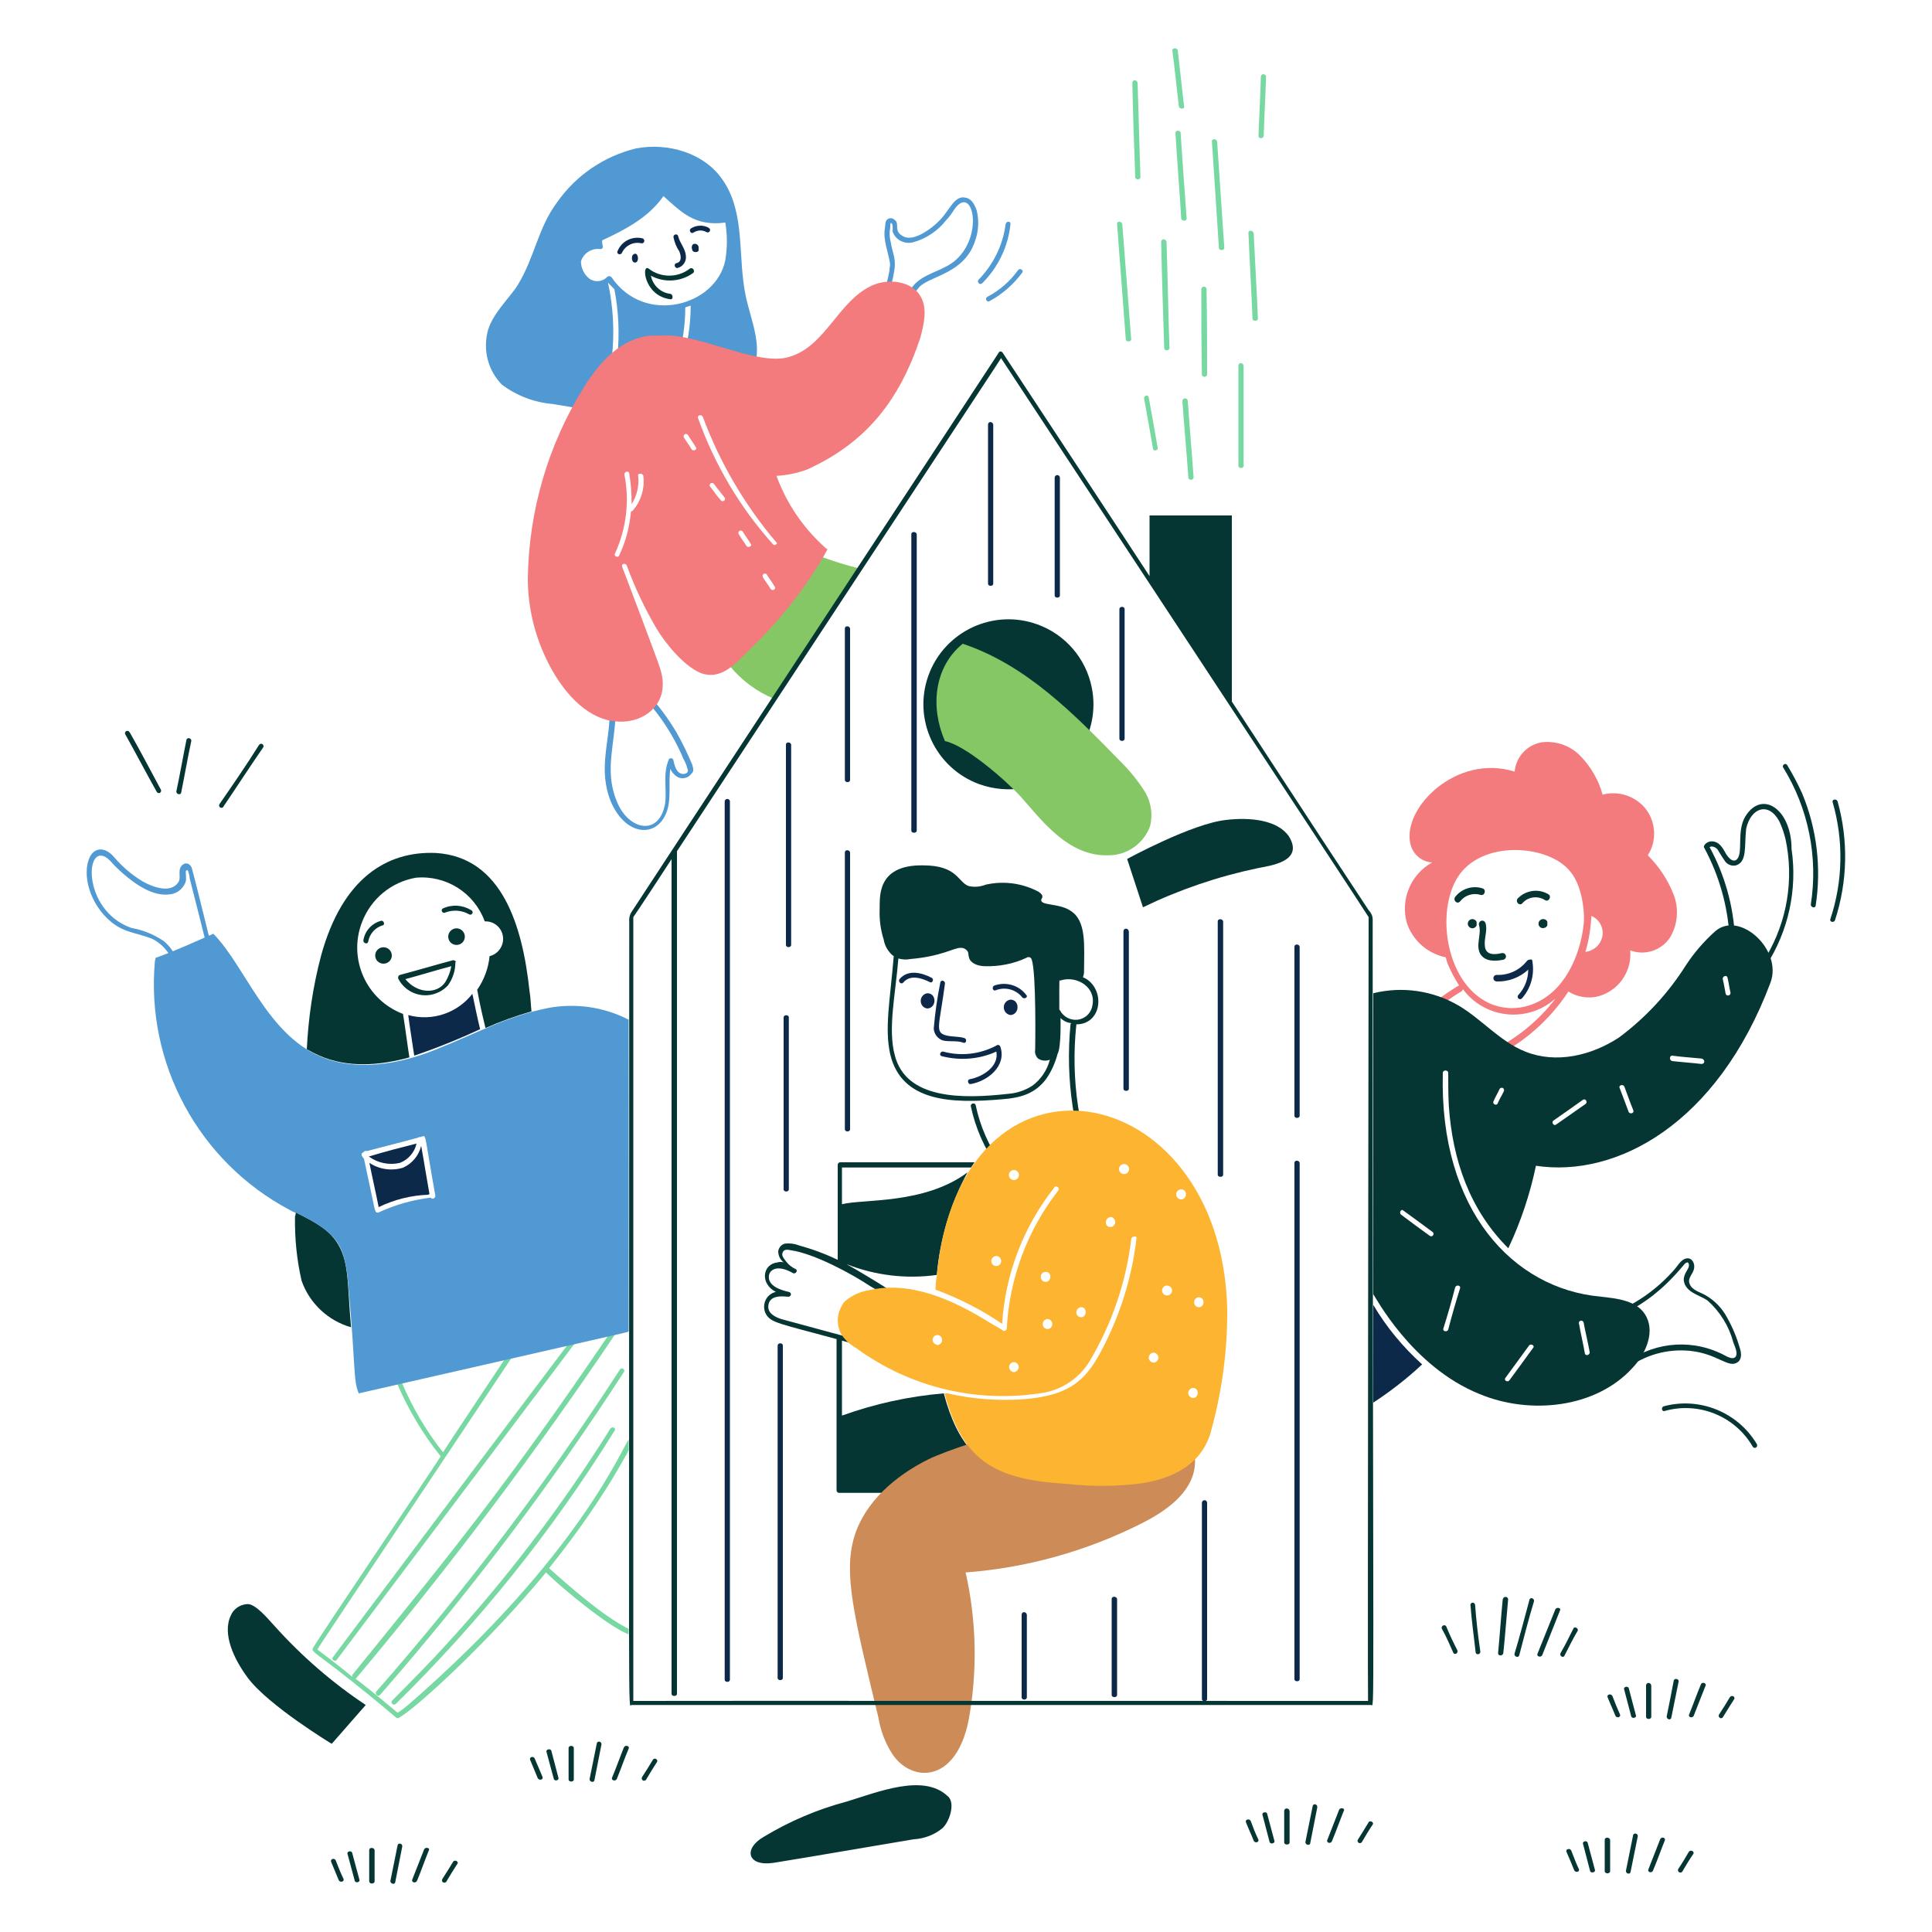
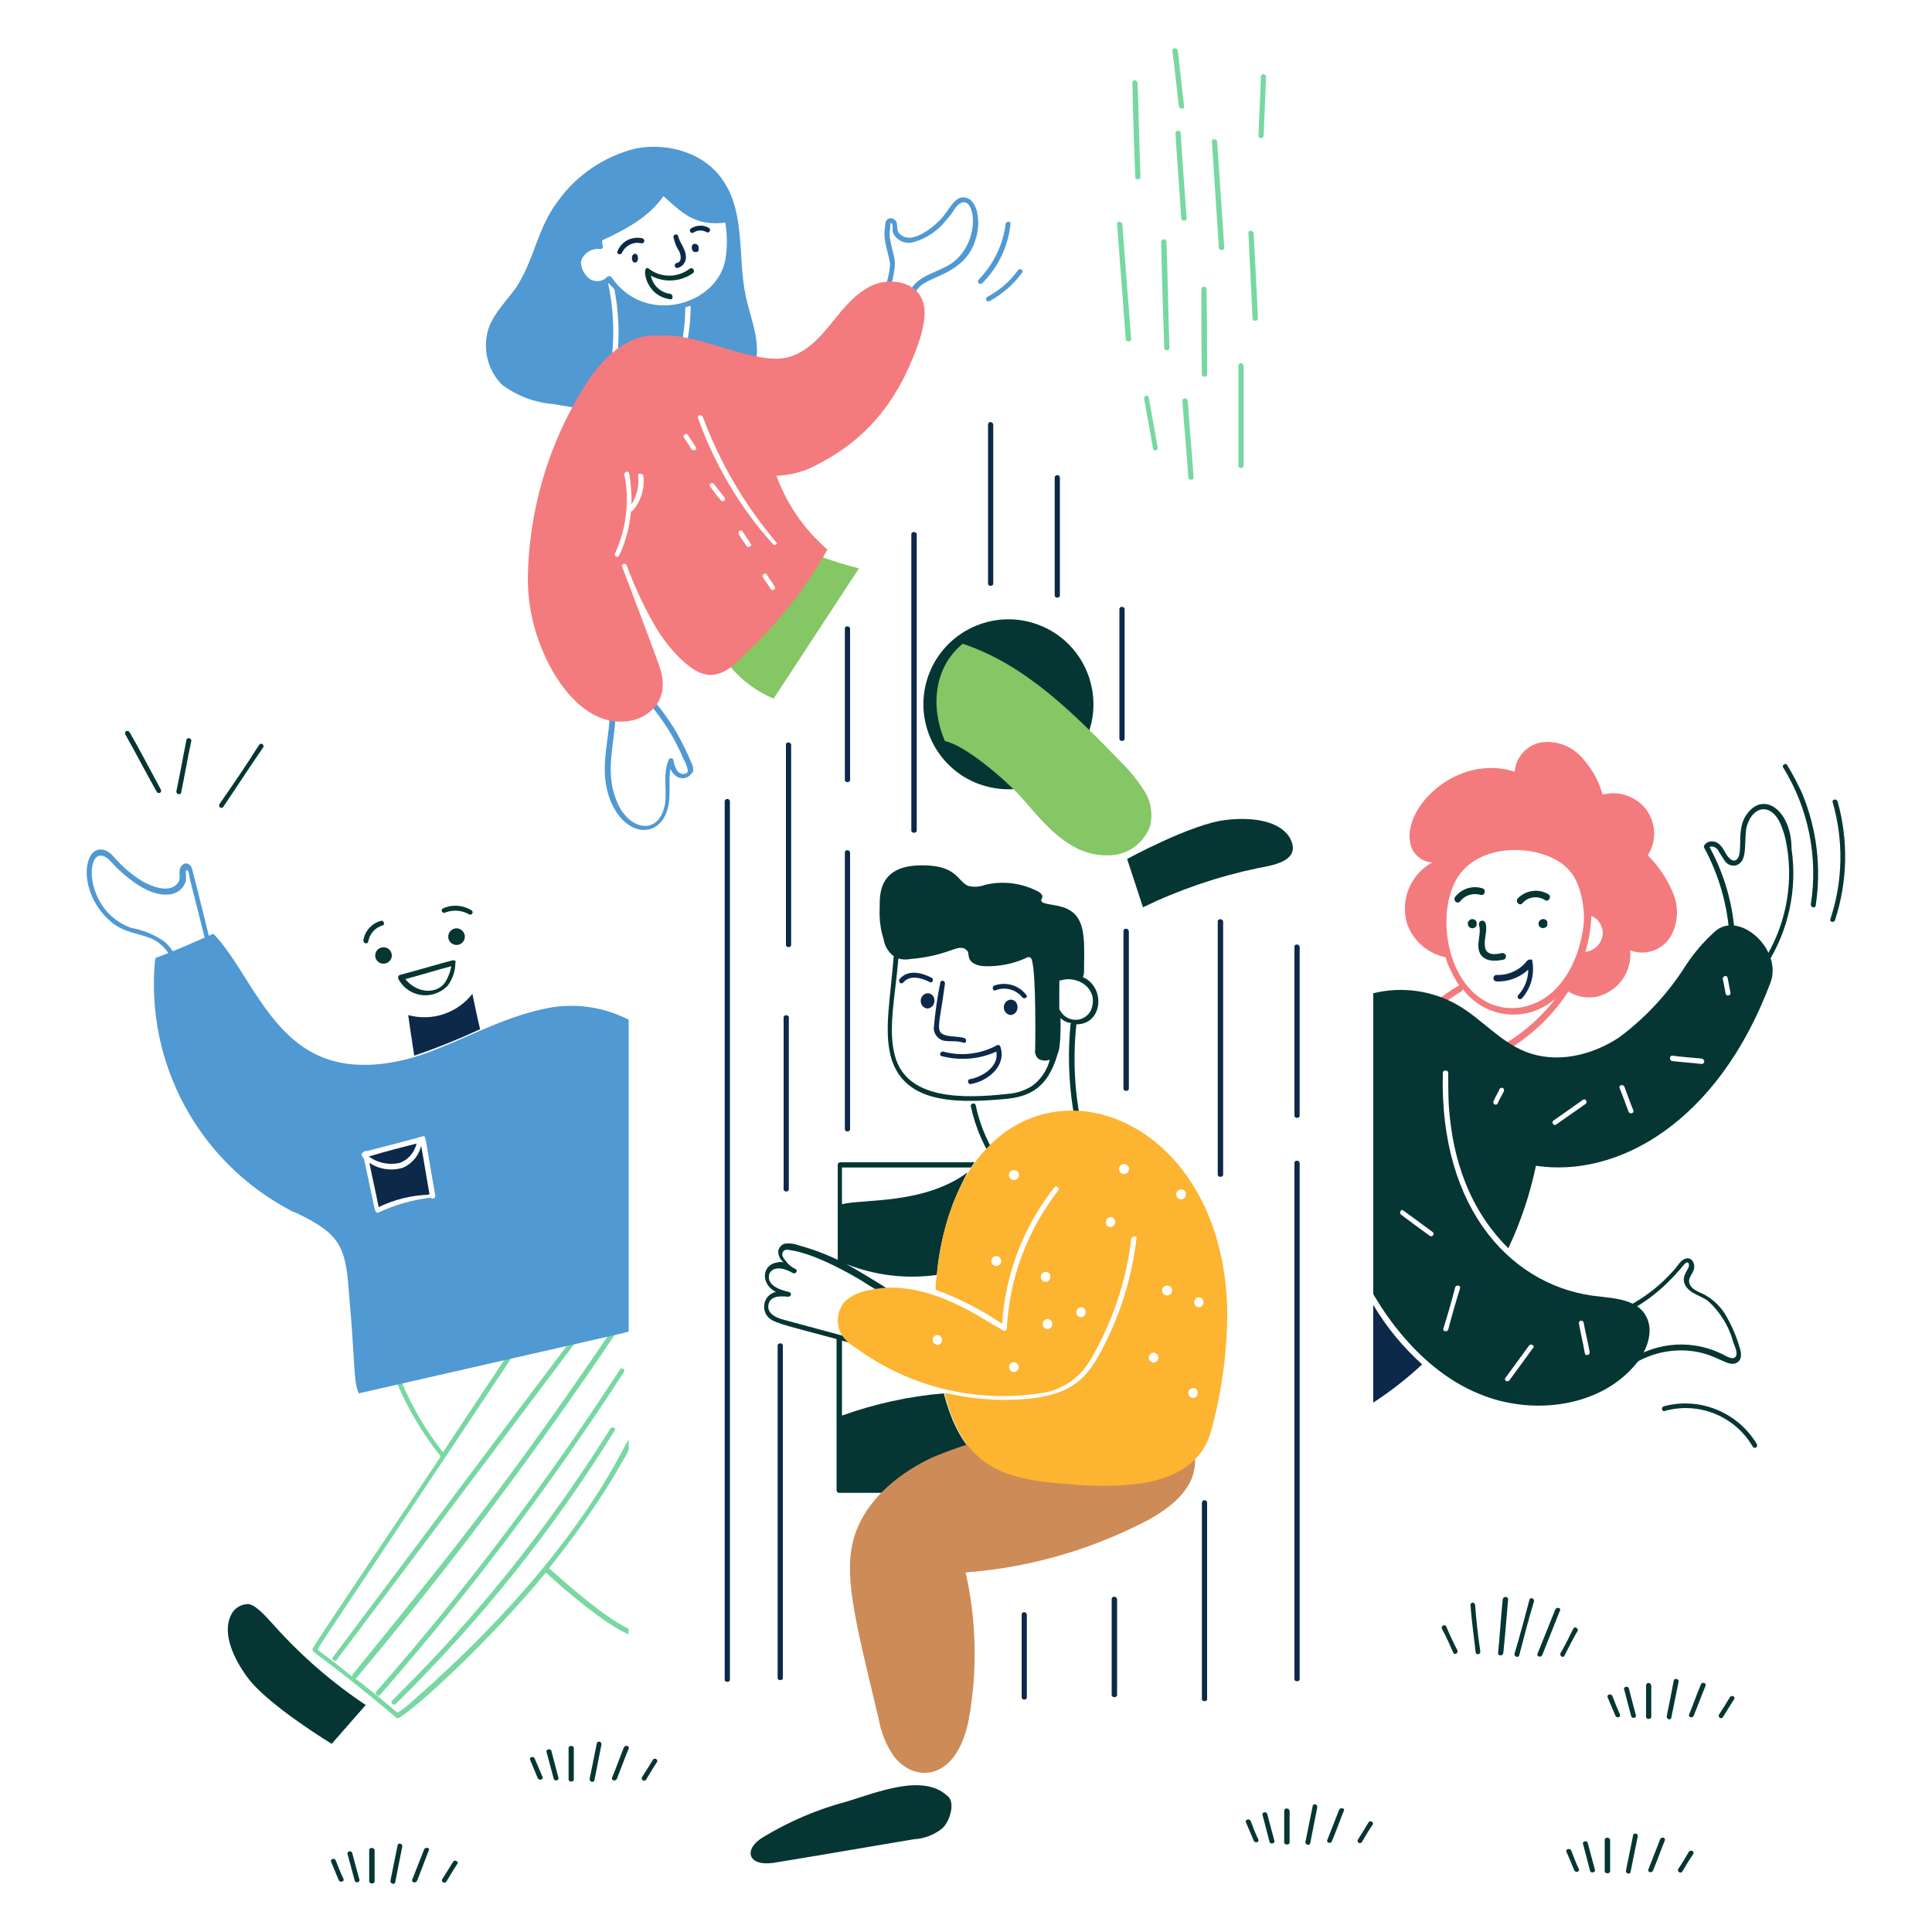
<svg xmlns="http://www.w3.org/2000/svg" version="1.2" viewBox="0 0 1000 1000" width="400" height="400">
  <title>stressfree kids-svg</title>
  <style> .s0 { fill: #5099d3 } .s1 { fill: #0c294a } .s2 { fill: #053633 } .s3 { fill: #f37b7d } .s4 { fill: #77d8a2 } .s5 { fill: #85c665 } .s6 { fill: #cd8b57 } .s7 { fill: #fcb431 } </style>
  <path id="Layer" fill-rule="evenodd" class="s0" d="m505.6 109.1c1.2 5.2 0.9 10.6-0.9 15.6-5.5 16.9-23 18-28.7 23.7-3 3.3-5.3 7.1-6.8 11.3-0.2 0.6-0.8 0.9-1.5 0.9l-11.9-1.8c-0.9 0-1.2-1.2-0.9-1.8 2.7-5.4 4.5-11.2 5.5-17.1 0-1.2 0.3-2.1 0.3-3.4-0.8-5.7-3.7-12-2.7-18.3 0.3-1.5 0-3.9 1.5-4.8 1.1-0.7 2.5-0.6 3.4 0.3 3 1.8-0.4 5.6 3.9 8.2 3.4 2.4 7.7 0.6 11-1.2 3.2-1.8 6.1-4.1 8.6-6.7 5.2-5.2 7.7-13.4 13.7-11.6 3 0.6 4.6 4 5.5 6.7zm-10.7 25.3c15-13.6 8-41-1.8-24.7q-1.5 2.3-3.4 4.3c-4.2 5.4-10.1 9.4-16.7 11.3-4.6 1.4-9.5-1-11-5.5 0-0.9 0.3-3.7-0.6-4.3-0.6-0.6-0.6 1.2-0.6 1.8 0 1-0.3 1.9-0.3 2.8-0.1 1.8 0.1 3.7 0.6 5.5 1 6.4 3.1 8.2 1.5 16.1-0.9 5.1-2.6 10.1-4.9 14.7 3.1 0.6 6.1 0.9 9.2 1.5 1.5-4 3.8-7.8 6.7-11 5.9-5.9 15.1-6.8 21.3-12.5q0 0 0 0zm28.1-18.3c-1.2 11.6-6.4 22.3-14.6 30.5-0.5 0.5-1.3 0.5-1.8 0-0.5-0.5-0.6-1.3-0.1-1.8 7.6-7.8 12.6-17.9 14-28.7 0.3-1.8 2.8-1.8 2.5 0zm6.1 25c-4.5 6.1-10.2 11.1-16.8 14.7q-0.1 0-0.2 0.1c-0.6 0.3-1.4 0-1.6-0.6-0.3-0.7 0-1.4 0.6-1.7 6.3-3.3 11.7-8 15.8-13.7 1-1.5 3.1 0 2.2 1.2zm-171.1 259.2c-1.6 2.4-4.7 3.2-7.3 1.9-1.7-1-3-2.5-3.7-4.3-1.2 7.3 0.6 15-1.8 22-5 14.2-21.3 13-29-4.9-6.8-16.8-0.6-30.7-0.6-46.7 0.3-5.2-5.8-13.4 0.6-17 7-4 14.3 2.7 18.9 7.6 5.7 6.1 10.7 12.9 15 20.1q4.6 8.1 8.2 16.8c0.6 1.8 0.9 3.6-0.3 4.5zm-2.1-2.1q-0.7-2.9-2.2-5.5c-5.3-12.6-13-24.1-22.5-33.8-2.1-2.4-4.7-4.1-7.7-5.2-2.1-0.6-6.4-0.9-7.3 1.8-1.1 3.2 2.4 8.8 2.4 13.1 0 15.5-5.9 29.9 0.4 45.5 5.7 15.6 22.4 19.4 25.3 1.5 0.9-7.3-1.3-15 1.8-22.3 0.1-0.4 0.4-0.7 0.9-0.8 0.6-0.2 1.3 0.2 1.5 0.8 0.6 2.8 1.6 7.3 5.2 7.3 1.5 0 2.8-0.9 2.2-2.4zm-263.9 104.3q0 0-0.1 0c-0.7 0.2-1.3-0.3-1.4-0.9-1.2-6.7-5.5-12.5-11.6-15.6-7.4-3.1-14-3-21-8.5-12-9.8-15.3-25.2-11.6-33.5 2.2-5.1 7.7-6.3 12.8-0.3 4.2 4.9 9.1 9.1 14.7 12.5 4.8 2.7 14.6 6.7 18.6 0.3 1.5-2.5-0.7-6.1 1.8-8.6 2.1-2.1 4.6-0.6 5.2 1.8 2.1 7.7 9.7 38.8 11.6 46.4 0 1.7 2 0.1-19 6.4zm16.5-6.7c-1.1-4.9-10-40-10.3-41.1q-0.1-1.6-0.6-3.1c-0.3-0.6-0.3-1.8-1.3-0.9-0.3 0.6 0 0.7 0 4.9-0.9 3.9-4.2 6.8-8.2 7.3-8.9 1.3-17.9-5.1-24.7-11q-3.4-3-6.4-6.4c-13-13-15.6 25.5 11 34.8 6.1 1.1 11.9 3.4 17 7 3.9 3.3 6.5 7.8 7.7 12.8 5.1-1.6 10.3-3.1 15.8-4.3zm281.8-305.6c-3.4 9.5-12.5 15.3-22 18.6-26.2 9.5-54.9 4.9-82.3 0.3-9.5-0.8-18.6-4.3-26.2-10-6.9-7-9.7-17-7.6-26.6 1.8-9.4 11.9-18.6 15.8-25 8.9-14.6 10.4-29.6 20.5-43 9.8-13.9 24.3-23.7 40.8-27.7 16.5-3.1 35.4 2.4 44.8 16.4 11.9 17.1 7.6 39.9 11.9 60.1 2.6 12.2 8.6 25 4.3 36.9zm-70.7-6.1c1.1-11.5 0.6-23.1-1.6-34.4l-3.3-3.4c2.7 12.4 3.4 25.2 2.1 37.8 0 1.5 2.4 1.5 2.7 0zm33.3 4c3-9.7 4.6-19.8 4.6-29.9l-2.8 0.9c0 9.6-1.5 19.2-4.3 28.4-0.6 1.5 1.9 2.1 2.5 0.6zm22.5-53.4c1.1-6.4 1.1-13 0-19.5-15.7 2.1-22.6-5.3-32-13.7-7.6 11-19.8 17.4-31.7 22.9q-0.1 1.5 0.3 3 0.1 0.3 0 0.7c-0.2 0.6-0.9 1-1.5 0.8-4.4-0.5-8.5 2.2-9.8 6.4 0 3.5 1.6 6.7 4.3 8.9 2.9 2.1 7 1.7 9.4-1q0.1 0 0.1 0c0.7-0.5 1.6-0.3 2.1 0.4 17.1 25 54.1 14.7 58.8-8.9z" />
  <path id="Layer" fill-rule="evenodd" class="s1" d="m333.4 125.1c-0.2 0.7-1 1-1.6 0.8-4-0.9-8.1 1.2-9.8 4.8-0.6 1.6-3 0.9-2.4-0.6 2-5.2 7.6-8.1 13.1-6.7 0.6 0.3 1 1 0.7 1.7zm33.6-7c0.6 0.3 0.7 1.1 0.3 1.7-0.4 0.5-1.1 0.7-1.7 0.3-2.1-1.2-4.7-1-6.7 0.3-1.2 0.9-2.7-1.2-1.2-2.2 2.7-1.7 6.3-1.9 9.1-0.3q0.1 0.1 0.2 0.2zm-38.3 17.8c-2 0-1.8-3.3-1.2-3.9 2.8-2.8 3.8 3.9 1.2 3.9zm31.1-9.7c1.1 0.1 1.9 1 1.8 2.1v1.2c0 1.4-3.3 1.3-3.3-0.3-0.5-0.9-0.3-3 1.2-3q0.1 0 0.3 0zm-11.2-3.4c-0.3-1.5 2.1-2.1 2.4-0.6 0.9 3.7 3.7 6.4 4 10.1 0.4 2.9-1.4 5.7-4.3 6.4-1.5 0.3-2.1-2.2-0.6-2.5 3-0.6 2.4-3.9 1.5-6.1-1.5-2.2-2.5-4.7-3-7.3z" />
  <path id="Layer" fill-rule="evenodd" class="s2" d="m358.9 141.2c-6.4 4.7-15 5.3-22 1.5 1 5 5 8.8 10.1 9.4 1.5 0.3 1.5 3.1 0 2.8-13.7-1.7-15.1-18.5-11.3-15.9 6.3 4.9 15.1 4.9 21.4 0 1.5-0.9 2.7 1.2 1.8 2.2zm-160.4 349.1c2.4 0 4.3 1.9 4.3 4.3 0 2.3-1.9 4.2-4.3 4.2-2.4 0-4.3-1.9-4.3-4.2 0-2.4 1.9-4.3 4.3-4.3zm37.8-9.8c2.4 0 4.3 2 4.3 4.3 0 2.4-1.9 4.3-4.3 4.3-2.4 0-4.3-1.9-4.3-4.3 0-2.3 1.9-4.3 4.3-4.3zm-38.4-1.5c-3.8 1.2-6.6 4.4-7.3 8.3-0.3 1.8-2.8 0.9-2.5-0.7 0.8-4.8 4.4-8.8 9.2-10 1.5-0.3 2.1 2.4 0.6 2.4zm46.2-7.8c0.6 0.4 0.7 1.2 0.3 1.7-0.4 0.6-1.1 0.7-1.7 0.3-3.7-2.1-8.2-2.4-12.2-0.9-1.5 0.9-2.7-1.5-1.2-2.1 4.7-2.2 10.2-1.8 14.6 0.9q0.1 0 0.2 0.1zm-8.4 27c0 4.3-1.4 8.5-3.9 11.9-1.3 1.4-2.9 2.6-4.6 3.4-7.8 3.9-17.2 0.7-21.1-7q0-0.1 0-0.2c-0.2-0.7 0.2-1.5 1-1.7 9.1-2.4 18.3-5.2 27.4-7.6 0.9 0 1.8 0.6 1.2 1.2zm-2.1 1.9c-8 2.1-15.9 4.6-23.8 6.7 6.3 7.7 16.5 7.8 20.7 1.5 1.5-2.5 2.6-5.3 3.1-8.2zm-61.9 402.5c0 0-32.7-19.8-43.4-34.1-7.3-9.8-13.4-22.9-8.8-32.4 1.4-3.3 4.6-5.5 8.2-5.8 4.3-0.7 11.3 8 14.4 11.3 14 15.6 29.8 29.3 47.2 40.9zm594.4-409c-2.4-4.8 0.9-10-0.6-14.9-0.2-0.9 0.3-1.8 1.2-2.1 0.9-0.3 1.9 0.3 2.2 1.2 1.2 3.9-0.9 7.9-0.3 12.2 0.6 4.5 5.1 4.2 8.8 3.3 0.9-0.1 1.7 0.3 2 1.2 0.3 0.9-0.2 1.9-1.1 2.2-4.2 0.9-9.7 1.2-12.2-3.1zm-1.8-14.6c-0.3 0.6-0.7 1-1.3 1.3-1.2 0.5-2.6-0.1-3.1-1.3-0.5-1.2 0.1-2.6 1.3-3.1 1.2-0.5 2.6 0.1 3.1 1.3zm36.6 0c-0.3 0.5-0.7 1-1.3 1.2-1.2 0.5-2.6 0-3.1-1.2-0.5-1.2 0.1-2.6 1.3-3.1 1.2-0.5 2.6 0 3.1 1.2zm0.6-16.1c1.8 1.2 0 4.2-1.8 3-3.7-2.4-8.7-1.8-11.6 1.5-1.5 1.9-4-0.6-2.5-2.4 4.2-4.3 10.8-5.2 15.9-2.1zm-45.7 3.6c-1.6 1.9-4-0.6-2.5-2.4 3.4-4.2 8.9-5.9 14-4.3 2.2 0.6 1.2 4-0.9 3.4-3.9-1.2-8.1 0.1-10.6 3.3z" />
  <path id="Layer" fill-rule="evenodd" class="s3" d="m864.5 485.1c-4.5 6.9-13.1 9.7-20.7 6.8 1 11.2-6.4 21.5-17.4 24-5 1-10.3 0-14.6-2.7-9.5 14.5-22.7 26.2-38.2 33.9-2.1 0.9-3.9-2.2-1.8-3.1 13.1-6.3 24.5-15.6 33.3-27.1q-1.1 0.9-2.3 1.8c-14.5 10.8-34.9 7.7-45.6-6.7-0.3 0.6-0.3 0.9-0.9 1.2-7.5 4.5-14.3 10-20.5 16.2-1.5 1.5-3.9-1-2.4-2.5 6.3-6.3 13.4-11.8 21-16.4 0.3-0.3 0.6-0.4 0.9-0.3-2.4-3.7-4.4-7.6-6.1-11.6-0.3-1-0.6-2.2-0.9-3.1-9.3-1.9-17-8.6-20.1-17.7-3.5-12.2 2-25.3 13.1-31.4-5.5-0.3-10.1-4.3-11.3-9.7-4.3-18.5 23.9-46.8 54-37.3 0.6-7.6 6.4-13.9 14-15.2 7.7-0.9 15.3 1.9 20.5 7.6 5.2 5.5 9 12.2 11 19.5 8.3-2.2 17.2 0.8 22.5 7.6 5.2 7 5.6 16.5 0.9 23.8 5.7 5.7 10.2 12.4 13.2 19.9 3 7.3 2.4 15.7-1.6 22.5zm-52.1-34.4c-10.7-13-42.9-16-56.4 1.2-13.4 17.4-8.5 56.7 14.9 67.4 7 3.1 14.9 3.3 22 0.6 16.7-6.1 25-25 26.8-41.5 0.7-6.4-0.8-20.5-7.3-27.7zm16.8 34.7c1.3-4.6-1.1-9.5-5.5-11.3-0.3 6.3-1.3 12.6-3.1 18.6 4.1-0.5 7.5-3.3 8.6-7.3z" />
  <path id="Layer" class="s1" d="m792 496.7c-0.6-0.1-1.2 0.2-1.6 0.6-3.8 4.9-9.7 7.6-15.8 7.3-1 0.1-1.7 0.9-1.6 1.8 0 0.9 0.7 1.5 1.6 1.6 6.1 0.2 12-2 16.4-6.1 0 4.9-1.8 9.5-5.1 13.1-0.5 0.5-0.5 1.3 0 1.8 0.5 0.5 1.3 0.5 1.8 0 4.6-5.1 6.6-12.1 5.5-18.9 0-1.2-0.6-1.5-1.2-1.2z" />
  <path id="Layer" class="s4" d="m592.2 206.4c1.6 8.5 3.1 17.4 4.6 25.9 0.3 1.5 2.7 0.9 2.4-0.6-1.5-8.5-3-17.4-4.6-25.9-0.3-1.9-2.7-1-2.4 0.6zm8.8-81.1c0.4 18.3 1 36.6 1.6 54.9 0 1.5 2.7 1.5 2.7 0-0.6-18.3-0.9-36.6-1.5-54.9-0.3-1.9-2.8-1.9-2.8 0zm11 82.3c0.9 13.1 2.2 26.5 3.1 39.6 0 1.5 2.7 1.5 2.7 0-0.9-13.1-2.1-26.5-3-39.6 0-0.8-0.6-1.4-1.4-1.4-0.8 0-1.4 0.6-1.4 1.4zm9.8-57.9c0 14.6 0 29.5 0.3 44.2 0 1.5 2.7 1.5 2.7 0 0-14.7 0-29.6-0.3-44.2 0-0.8-0.7-1.4-1.4-1.3-0.7 0-1.3 0.6-1.3 1.3zm5.5-76.3l3.6 54.9c0 1.5 2.8 1.5 2.8 0l-3.7-54.9c-0.3-1.8-3-1.8-2.7 0zm13.7 115.9v51.8c0 1.5 2.7 1.5 2.7 0v-51.8c-0.3-1.8-2.7-1.8-2.7 0zm-26.8-76.2c-1-14.7-2.2-29.6-3.1-44.3 0-1.5-2.7-1.5-2.7 0 0.9 14.7 2.1 29.6 3 44.3 0.3 1.5 2.8 1.5 2.8 0zm-28.1-70.2c0.3 16.2 0.9 32.6 1.5 48.8 0 1.5 2.7 1.5 2.7 0-0.6-16.2-0.9-32.6-1.5-48.8-0.3-1.8-2.7-1.8-2.7 0zm-7.9 73.2l4.5 59.5c0 1.5 2.8 1.5 2.8 0l-4.6-59.5c-0.3-1.8-3-1.8-2.7 0zm34.7-61c-1.2-9.7-2.1-19.2-3.3-29-0.3-1.5-2.8-1.5-2.8 0 1.3 9.8 2.2 19.3 3.4 29 0.3 1.5 3 1.5 2.7 0zm39.7-15.2c-0.2 10-0.9 20.4-1.2 30.5 0 1.5 2.4 1.5 2.7 0 0.3-10.1 0.9-20.5 1.2-30.5 0.1-0.8-0.5-1.4-1.3-1.5-0.7 0-1.4 0.5-1.4 1.3q0 0.1 0 0.2zm-6.4 80.8c0.6 14.6 1.5 29.6 2.1 44.2 0 1.5 2.8 1.5 2.8 0-0.6-14.6-1.5-29.6-2.2-44.2-0.3-1.5-3-1.9-2.7 0z" />
  <path id="Layer" class="s2" d="m490.3 929.5c-12.5-11.6-36-1.9-52.1 3-15.1 4-29.6 10.2-43 18.3-10.5 6.1-8.5 15.4 5.2 13.4 24.1-3.9 48.5-8.2 72.6-12.2 5.4-0.3 10.7-2.3 14.9-5.8 4-3.9 6.7-13.7 2.4-16.7zm-423.3-550.5c-0.2-0.6-1-0.9-1.6-0.6-0.6 0.3-0.9 1-0.6 1.6q0 0.1 0.1 0.2c5.5 9.8 10.7 19.8 16.2 29.6 0.3 0.6 1 0.9 1.6 0.6 0.6-0.3 0.9-1 0.6-1.6q0-0.1-0.1-0.2c-5.5-10.1-10.5-19.9-16.1-29.6zm29.5 4c-1.8 8.8-3.3 17.6-5.2 26.5-0.3 1.5 2.2 2.4 2.5 0.6 1.8-8.8 3.3-17.7 5.2-26.5 0.3-1.6-2.2-2.2-2.5-0.6zm37.5 2.7c-6.4 10.2-13.4 20.4-20.4 30.5-0.4 0.6-0.2 1.3 0.3 1.7 0.6 0.4 1.3 0.3 1.7-0.3q0.1-0.1 0.1-0.2c6.8-10 13.5-20.4 20.5-30.5 0.4-0.5 0.2-1.3-0.3-1.7-0.6-0.4-1.4-0.3-1.7 0.3q-0.1 0.1-0.2 0.2zm770.4 35.4c-6.1 7.7-1.9 19.5-5.2 23.5-2.4 2.7-5.5-1.8-6.4-3.7-1.2-2.1-2.7-4.5-5.2-5.2-3.9-1.1-6.4 2.2-5.5 3.1 7.7 14.3 12.2 30.1 13.1 46.3 0 1.5 2.8 1.5 2.8 0-0.8-16.3-5.3-32.3-13.1-46.6 1.2-1 3.7 0.3 4.3 1.5q1.8 3.1 3.9 6.1c1.4 1.6 3.5 2.3 5.5 1.8 5.8-1.9 4.2-9.7 5.2-18.9 2.4-11 11.6-14.1 17.1-4 2 4.2 3.3 8.6 4 13.1 3.5 21.1-1.1 42.6-12.8 60.4-0.4 0.6-0.3 1.3 0.2 1.7 0.6 0.4 1.4 0.3 1.8-0.3q0-0.1 0.1-0.2c11.5-17.8 16.2-39.3 13.1-60.3 0-19.7-14.1-30.1-22.9-18.3zm20.7-25c-0.9-1.6-3 0-2.1 1.2 13 21.1 18.1 46.2 14.3 70.7-0.3 1.5 2.2 2.5 2.5 0.7 3-19.6 0.6-39.7-7-58q-3.4-7.5-7.7-14.6zm26 18.6c-0.7-1.5-3.1-0.9-2.5 0.6 5.7 19.8 5.3 40.8-1.2 60.4-0.6 1.5 1.8 2.1 2.4 0.6 6.5-20 7-41.4 1.3-61.6zm-76.3 284.5c14.5 1.5 19.9 9.4 24.7 5.8 2.1-1.5 1.8-4.6 1.2-6.7-1.6-5.6-3.8-11.1-6.7-16.2-2.6-5-6.6-9.1-11.6-11.9-2.7-1.5-6.7-2.4-7.9-5.8-1.2-3 2.1-5.1 2.4-8.2 0.3-2.1-0.9-4.9-3.3-4.9-3.1 0-4.9 3.4-6.4 5.2-9.5 11.1-21.7 19.5-35.4 24.4-1.5 0.6-0.9 3.1 0.6 2.4 11.4-4.1 21.8-10.7 30.5-19.2q4.7-4.6 8.9-9.7c1.5-1.6 2.4-1.1 2.4 0.6 0 2-2.7 3.9-2.7 7.6 0.7 6.5 8.5 7.7 12.5 10.7 6.3 5.7 10.9 13.1 13.1 21.3 0.6 1.9 2.7 5.8 1.2 7.7-1.8 2.1-6.1-1.3-7.9-1.9-16.7-7.8-36.4-5.3-50.7 6.4-0.5 0.5-0.5 1.4 0 1.9 0.5 0.5 1.4 0.5 1.9 0 9.4-7.3 21.3-10.7 33.2-9.5zm34.5 48.2c-9.9-16.5-29.6-24.5-48.2-19.5-1.5 0.6-0.9 3 0.6 2.4 17.5-4.9 36.2 2.6 45.4 18.3 1 1.8 3.1 0.3 2.2-1.2zm-160.7 94.5c-0.7-1.5-3.1-0.3-2.2 1.3 2.2 3.9 4 8.2 5.8 12.2 0.6 1.5 2.8 0.3 2.1-1.3q-3.1-5.9-5.7-12.2zm12.5-11.3c0.6 8.3 1.8 16.5 2.7 24.7 0.3 1.6 2.7 1 2.4-0.6q-1.8-12-2.7-24.1c-0.1-0.6-0.7-1.1-1.3-1.1-0.6 0.1-1.1 0.6-1.1 1.1zm16.7-2.7c-0.9 9.2-1.5 18.3-2.4 27.8 0 1.5 2.4 1.5 2.7 0 1-9.2 1.6-18.3 2.5-27.8 0-1.8-2.5-1.8-2.8 0zm13.8 0.3c-2.5 9.2-4.9 18.6-7.7 27.8-0.3 1.5 2.2 2.4 2.5 0.6 2.4-9.2 4.8-18.6 7.6-27.8 0.3-1.5-2.1-2.4-2.4-0.6zm13.4 4.9l-9.2 22.9c-0.6 1.5 1.9 2.1 2.5 0.6l9.1-22.9c0.9-1.5-1.8-2.1-2.4-0.6zm9.4 9.8c-2.1 4.2-4.2 8.5-6.7 12.8-0.6 1.5 1.5 2.7 2.1 1.2 2.2-4.3 4.3-8.6 6.8-12.8 0.6-1.2-1.6-2.5-2.2-1.2zm20.2 35c-0.7-1.5-3.1-0.9-2.5 0.6 1.2 3.1 2.8 6.4 4 9.5 0.6 1.5 3 0.9 2.4-0.6q-2.1-4.7-3.9-9.5zm8.5-3.9c-0.3-1.6-3.1-1-2.4 0.6l3.6 13.7c0.3 1.5 3.1 0.9 2.4-0.6zm8.9-1.5v16.1c0 1.5 2.7 1.5 2.7 0v-16.1c-0.2-1.9-2.7-1.9-2.7 0zm14.3-2.5c-1.1 6.1-2.4 12.2-3.6 18.3-0.3 1.5 2.1 2.5 2.4 0.6l3.7-18.3c0.6-1.5-2.1-2.4-2.5-0.6zm14.1 1.8c-2.2 5.2-4 10.4-6.1 15.6-0.7 1.5 1.8 2.1 2.4 0.6 2.1-5.2 4-10.4 6.1-15.5 0.6-1.3-1.8-2.2-2.4-0.7zm14.9 6.8c-1.8 3-3.7 6.1-5.5 8.8-0.4 0.6-0.2 1.3 0.3 1.7 0.6 0.4 1.3 0.3 1.7-0.3q0.1-0.1 0.1-0.2c1.9-3 3.7-6.1 5.5-8.8 1.3-1.6-1.2-2.8-2.1-1.2zm-247.9 64c-0.6-1.5-3.1-0.9-2.5 0.6 1.2 3.1 2.8 6.4 4 9.5 0.6 1.5 3 0.9 2.4-0.6-1.5-3.1-2.7-6.2-3.9-9.5zm8.5-3.7c-0.3-1.5-3-0.9-2.4 0.6l3.6 13.8c0.3 1.5 3.1 0.9 2.5-0.6-1.3-4.9-2.5-9.2-3.7-13.8zm8.8-1.5v16.2c0 1.5 2.8 1.5 2.8 0v-16.2c-0.3-1.8-2.8-1.8-2.8 0zm14.7-2.4l-3.7 18.3c-0.3 1.5 2.2 2.4 2.5 0.6l3.6-18.3c0.3-1.8-2.1-2.5-2.4-0.6zm13.7 1.8c-2.1 5.2-4 10.4-6.1 15.6-0.6 1.5 1.8 2.1 2.4 0.6 2.2-5.2 4-10.4 6.1-15.6 1-1.5-1.8-2.1-2.4-0.6zm15.3 6.4c-1.9 3.1-3.7 6.1-5.5 8.9-0.4 0.5-0.3 1.3 0.3 1.7 0.5 0.4 1.3 0.2 1.7-0.3q0-0.1 0.1-0.2c1.8-3.1 3.6-6.1 5.5-8.9 0.9-1.2-1.5-2.4-2.1-1.2zm-431.6-32.9c-0.6-1.6-3-0.9-2.4 0.6 1.2 3 2.7 6.4 3.9 9.4 0.7 1.5 3.1 0.9 2.5-0.6-1.2-3-2.8-6.4-4-9.4zm8.6-4c-0.3-1.5-3.1-0.9-2.5 0.6l3.7 13.7c0.3 1.6 3 1 2.4-0.6zm8.9-1.5v16.2c0 1.5 2.7 1.5 2.7 0v-16.2c0-1.5-2.7-1.5-2.7 0zm14.6-2.4l-3.7 18.3c-0.3 1.5 2.2 2.4 2.5 0.6l3.6-18.3c0.3-1.6-2.1-2.2-2.4-0.6zm14 2.1c-2.1 5.2-3.9 10.4-6.1 15.6-0.6 1.5 1.9 2.1 2.5 0.6 2.1-5.2 3.9-10.4 6.1-15.6 0.6-1.5-1.8-2.1-2.5-0.6zm15 6.4c-1.9 3.1-3.7 6.1-5.5 8.8-0.4 0.6-0.3 1.4 0.3 1.8 0.5 0.4 1.3 0.2 1.7-0.3q0.1-0.1 0.1-0.2c1.8-3.1 3.7-6.1 5.5-8.9 0.9-1.2-1.2-2.7-2.1-1.2zm-164.1 52.1c-0.6-1.5-3-0.9-2.4 0.7 1.2 3 2.7 6.4 3.9 9.4 0.6 1.5 3.1 0.9 2.5-0.6-1.6-3.3-2.8-6.4-4-9.5zm8.5-3.9c-0.3-1.5-3-0.9-2.4 0.6l3.7 13.7c0.3 1.5 3 0.9 2.4-0.6zm8.8-1.5v16.1c0 1.6 2.8 1.6 2.8 0v-16.1c-0.3-1.5-2.8-1.5-2.8 0zm14.7-2.5l-3.7 18.3c-0.3 1.5 2.2 2.5 2.5 0.7l3.6-18.3c0.3-1.6-2.1-2.2-2.4-0.7zm13.7 2.2c-2.1 5.2-4 10.3-6.1 15.5-0.6 1.6 1.8 2.2 2.5 0.6 2.1-5.1 3.9-10.3 6-15.5 1-1.5-1.8-2.1-2.4-0.6zm15 6.4c-1.9 3-3.7 6.1-5.5 8.8-0.4 0.6-0.3 1.4 0.3 1.8 0.5 0.3 1.3 0.2 1.7-0.3q0.1-0.1 0.1-0.2c1.8-3.1 3.7-6.1 5.5-8.9 1.2-1.2-1.2-2.7-2.1-1.2zm578.8-5.8c-0.6-1.5-3.1-0.9-2.5 0.6 1.3 3.1 2.8 6.4 4 9.5 0.6 1.5 3.1 0.9 2.4-0.6-1.5-3.1-2.7-6.5-3.9-9.5zm8.5-4c-0.3-1.5-3-0.9-2.4 0.6l3.6 13.8c0.3 1.5 3.1 0.9 2.5-0.6zm8.8-1.6v16.2c0 1.5 2.8 1.5 2.8 0v-16.2c-0.3-1.5-2.8-1.5-2.8 0zm14.7-2.4l-3.7 18.3c-0.3 1.5 2.1 2.4 2.4 0.6l3.7-18.3c0.3-1.5-2.1-2.1-2.4-0.6zm14 2.1c-2.1 5.2-4 10.4-6.1 15.6-0.6 1.5 1.8 2.1 2.4 0.6 2.2-5.2 4-10.4 6.1-15.6 0.6-1.5-1.8-2.1-2.4-0.6zm14.9 6.4c-1.8 3.1-3.6 6.1-5.5 8.9-0.4 0.5-0.2 1.3 0.3 1.7 0.6 0.4 1.4 0.3 1.8-0.3q0-0.1 0.1-0.2c1.8-3.1 3.6-6.1 5.5-8.8 0.9-1.3-1.2-2.5-2.2-1.3z" />
  <path id="Layer" class="s5" d="m377.8 344.8c6.1 7.4 13.8 13.1 22.6 16.8l44.2-67.4q-9.6-2.4-18.9-5.8c-10.4 17.2-23 33-37.5 47q-4.9 5.1-10.4 9.4z" />
  <path id="Layer" fill-rule="evenodd" class="s3" d="m476.3 175c-10.7 32-27.7 54-58.5 68-5.1 1.9-10.5 3-15.9 3.3 5.3 14.5 14.1 27.3 25.6 37.5 0.3 0.3 0.6 0.4 0.9 0.3-0.9 1.6-1.8 3.4-2.7 4.9-10.3 17.3-23 33.1-37.5 47-7.7 7.7-15.1 16.5-25.9 12.2-8.4-3.7-17.7-14.9-22.3-22.6-6.2-10.4-11.4-21.5-15.6-32.9-0.6-1.5-3-0.9-2.4 0.6 1.9 5 19 49.9 19.8 53.1 5.6 18-8.6 27.7-21.3 27.1-15.6-0.3-27.5-14-34.5-26.2-8.3-14.6-12.8-31.1-12.8-47.9 0.5-35.2 10.6-69.6 29.3-99.4 7.9-12.6 18.9-24.8 34.1-26.3h5.8c18.9-1.5 49.7 16.2 66.2 11 18.8-5.6 25.1-28.7 42.7-36.9 8.5-3.9 20.8-2.4 25.3 5.8 3.4 6.1 1.8 13.7-0.3 21.4zm-143.3 71.3c-0.3-1.5-3.1-1.5-2.7 0 0.6 5.1-0.6 10.3-3.4 14.7q0.1-8-1.2-15.9c-0.3-1.8-2.8-0.9-2.5 0.6 2.7 13.7 1 27.9-4.8 40.6-1 1.5 1.5 2.7 2.1 1.2 3.4-7.2 5.4-14.9 6.1-22.9 0.3 0.1 0.7 0 0.9-0.3 4.3-4.9 6.3-11.5 5.5-18zm27.1-14.9c-1.2-2.1-2.7-4-3.9-6.1q-0.1-0.1-0.1-0.1c-0.4-0.6-1.1-0.8-1.7-0.4-0.6 0.4-0.7 1.1-0.4 1.7 1.3 2.1 2.8 4 4 6.1 0.9 1.2 3.3 0 2.1-1.2zm40 50.3c0.9 1.2 2.7-0.6 1.8-0.9-16.4-19.3-29.3-41.3-38.1-65-0.6-1.5-3.1-0.9-2.5 0.6 8.6 24.1 21.7 46.3 38.8 65.3zm-13.7 0.9c0.9 1.2 3.3 0 2.1-1.2-1.2-2.1-2.7-4-4-6.1q0-0.1-0.1-0.2c-0.4-0.5-1.1-0.7-1.7-0.3-0.5 0.4-0.7 1.2-0.3 1.7 1.2 2.2 2.7 4 4 6.1zm12.5 22.3c0.9 1.2 3 0 2.1-1.2-1.2-2.2-2.7-4-4-6.1q0-0.1-0.1-0.2c-0.3-0.6-1.1-0.7-1.7-0.3-0.5 0.4-0.7 1.1-0.3 1.7 1.2 2.1 2.8 3.9 4 6.1zm-31.4-53.1c1.8 2.2 3.3 4.6 5.5 7 0.9 1.5 3 0 2.1-1.2-1.8-2.4-3.7-4.6-5.5-7-0.9-1.5-3 0-2.1 1.2z" />
  <path id="Layer" class="s1" d="m211.3 525.4c0.9 7 2.1 14 3.1 21q17.4-5.9 34.1-13.7c-1.5-6.1-2.7-12.2-4-18.3-7.8 10-20.9 14.4-33.2 11z" />
-   <path id="Layer" class="s2" d="m211.9 547.3c-1.2-7.6-2.1-15.2-3.3-22.5-19-7.2-28.5-28.4-21.3-47.3 4.6-12.2 15.2-21 28-23.2 15.6-1.4 30.2 7.8 35.6 22.6h0.3c5-0.1 9.1 3.9 9.2 8.8q0 0.2 0 0.3c0 4.2-2.9 7.9-7 8.9-0.6 6.2-2.8 12.2-6.4 17.4 1.2 6.7 2.7 13.4 4.3 19.8q11.6-5.1 23.8-8.6c-0.4-3.3-0.4-7-1-10.3-3.6-34.1-14.3-69.6-48.5-71.7-25.3-1.1-48.4 13-59.4 53.1-4.2 15.8-6.6 32.1-7.4 48.5q3.2 1.8 6.5 3.3c14.6 6.4 31.1 5.2 46.6 0.9zm-38.1 94.9c-4.9-7-13.1-10.7-20.7-14.7q0 1.1-0.4 2.2c-0.2 11.2 0.9 22.3 3.4 33.2 4.1 11.7 13.7 20.7 25.6 24.1-2.1-23.3-0.7-34.6-7.9-44.8z" />
  <path id="Layer" class="s4" d="m325.4 843.1c-13.1-6.5-30.1-21.5-41.2-31.4 11.8-14.7 22.7-30 32.6-46 0.2-0.3 8.6-14.7 8.6-15v-5.5c-3 3-25.1 59.8-113.5 136.7q-2.8 2.5-6.1 4.6c-27.6-23.1-21.3-16.3-21.3-18 47.8-57 92.6-116.5 134.1-178.2-1.2 0.4-2.4 0.4-3.6 0.7-54 79.4-81.6 113-132.4 175.6-1.5 1.6 4.8 4.5-18.3-12.8 2.5-4.3 6.9-10.5 102.5-154-0.3 0-0.7 0.1-0.9 0.3-0.9 0.3-1.8 0.3-2.8 0.6-1.5 2.4-28 41.9-33.8 51-8.8-11.1-15.9-23.3-21.4-36.3-0.9 0.3-1.8 0.3-2.4 0.6 5.8 13.6 13.4 26.3 22.6 37.8-1 2-64.2 95.3-66.2 99.4-1.2 2.3 4.4 3.1 43 35.7 0.4 0.4 1 0.5 1.5 0.3 9.3-5.2 47.2-40.1 76.2-75.3 7.8 7.7 32.3 28.1 42.7 32z" />
  <path id="Layer" class="s4" d="m172.3 857.8c-1 1.2 1.2 2.7 2.1 1.2 16.2-21.6 115.3-153.4 124.1-165q-1.8 0.5-3.6 0.6c-23.8 31.3-123 163.7-122.6 163.2zm22.5 17.7c-0.5 0.5-0.4 1.3 0.1 1.8 0.5 0.5 1.3 0.5 1.8 0 46-52.6 88.2-108.4 126.2-167.1 0.4-0.6 0.3-1.3-0.3-1.7-0.5-0.4-1.3-0.3-1.7 0.3q-0.1 0.1-0.1 0.2c-37.9 58.4-80 114.1-126 166.5zm121.1-136c-24.9 39.8-53.4 77.3-85.1 111.9-8.8 9.7-18.3 19.2-27.7 28.7-0.6 0.4-0.6 1.3-0.1 1.8 0.5 0.5 1.3 0.5 1.8 0.1q0.1-0.1 0.1-0.1c43.2-42.4 81.2-89.8 113.1-141.2 1.3-1.5-1.2-2.7-2.1-1.2z" />
  <path id="Layer" class="s1" d="m222.3 618.1c-1.5-8.3-2.8-16.8-4.3-25-1.2 5-4.7 9.2-9.4 11.3-5.9 1.8-12.3 0.9-17.4-2.5 1.5 7.6 3.3 15.3 4.8 22.9 8-3.9 16.8-6.1 25.7-6.4q0.2-0.3 0.6-0.3z" />
  <path id="Layer" class="s1" d="m207 601.9c4.4-1.7 7.6-5.5 8.6-10-8.3 2.1-16.5 4.2-24.7 6.7 4.6 3.4 10.5 4.6 16.1 3.3z" />
  <path id="Layer" fill-rule="evenodd" class="s0" d="m185.7 721.2c-2.9-6.4-1.7-14.9-5.2-53.4-1.6-23.4-5.4-29.5-27.1-40q-1.8-0.5-3.4-1.5c-47.2-25-74.7-75.9-69.8-129q0.3-0.7 0.3-1.5c10.4-3.7 20.1-8.2 29.9-12.5 16.3 16.4 27.6 51.6 55.2 63.4 18.4 8.1 41.4 4.2 60.3-3.6 21.8-8.7 36.8-17.2 58-21.4 14.1-2.6 28.7-0.5 41.5 6.1v161.3c-4 1.2 28.2-6.1-139.7 32.1zm37.2-101.3c0.3 0.4 0.8 0.5 1.3 0.5 0.7-0.2 1.3-0.9 1.1-1.7-5.5-30.6-4.6-31.2-6.7-30.5-0.3 0-0.6 0.3-0.9 0.3-0.6 0-0.9 0-1.2 0.3-8.9 2.5-17.7 4.6-26.6 7-0.6-0.3-1.4 0-1.8 0.6-0.3 0.1-0.6 0.3-0.8 0.6-0.3 0.7-0.1 1.5 0.5 1.9 0 0.3 0.3 0.6 0.6 0.9 6 27.8 5.4 26.1 5.8 26.5 0 0.9 0.9 1.8 1.9 1.2 8.4-3.9 17.5-6.5 26.8-7.6z" />
  <path id="Layer" class="s1" d="m736.1 706.2c-9.9-8.9-18.5-19.3-25.3-30.8v50.6c9-5.9 17.5-12.5 25.3-19.8z" />
  <path id="Layer" fill-rule="evenodd" class="s2" d="m916.4 508.6c-27.5 73.2-79.7 101.1-121.4 94.8-3.1 14.8-7.9 29.1-14.3 42.7-20-19.9-28.9-45.7-30.8-73.8-0.3-5.8-0.3-11.2-0.3-17 0-1.6-2.8-1.6-2.8 0-1.9 71.3 36.6 111.7 81.4 115.8 8.6 1 19.9 1.9 24.1 10.7 4.3 8.9-1.2 19.8-7.3 26.2-18.9 20.8-53 24.5-79.3 13.5-35.1-14.2-54-50.7-54.9-51.6v-155.8c15-3.7 30.9-1.4 44.2 6.4 11.9 7 21.4 18.6 34.5 23.8 15.9 6.4 34.2 2.1 48.5-7.3 13.7-10.2 25.4-22.8 34.5-37.2 4.3-6.6 9.4-12.5 15.2-17.7 12.5-11.1 35.1 9.4 28.7 26.5zm-96.7 176c-0.6-1.9-3-0.9-2.4 0.6 0.9 5.2 2.1 10 3 15.2 0.3 1.8 2.8 0.9 2.5-0.6-0.9-5.2-2.2-10.1-3.1-15.2zm-40.5 28.6c-1 1.3 1.2 2.5 2.1 1.2 4-5.4 8.2-11.2 12.2-16.7 1.2-1.2-1.2-2.5-2.1-1.2-4 5.4-8.2 11.3-12.2 16.7zm-32.1-25.6c-0.6 1.5 1.9 2.1 2.5 0.6 1.8-7 3.9-14.3 6.1-21.3 0.6-1.6-1.9-2.1-2.5-0.6-1.8 7-3.9 14.3-6.1 21.3zm-7-47.9c0.6 0.4 1.4 0.2 1.7-0.4 0.4-0.6 0.2-1.4-0.4-1.7-4.9-3.7-10.1-7.4-15-11-1.2-1.2-2.4 1.2-1.2 2.1q7.4 5.6 14.9 11zm38.3-74.9c0.3-0.6 0-1.4-0.6-1.7-0.7-0.2-1.4 0-1.7 0.7-0.9 2.1-2.1 3.9-3 6.1-0.9 1.5 1.5 2.7 2.1 1.2 0.9-2.2 2.1-4 3.1-6.1q0-0.1 0.1-0.2zm42.3 6.6c1.2-0.9 0-3-1.3-2.2-5.2 3.7-10 7.1-15.2 10.7-1.5 0.9 0 3.1 1.2 2.2 5.2-3.7 10.1-7 15.3-10.7zm22.2 4c0.6 1.5 3.1 0.9 2.5-0.7-1.6-3.9-3.1-8.2-4.6-12.2-0.6-1.5-3.1-0.9-2.5 0.6 1.6 4 3.1 8.3 4.6 12.2zm37.8-24.7c1.9 0 1.9-2.4 0-2.8-5.2-0.5-10-0.8-15.2-1.5-1.5 0-1.5 2.5 0 2.8 5.2 0.6 10 0.9 15.2 1.5zm12.5-36.3c0.4 1.5 2.8 0.9 2.5-0.6-0.6-2.4-0.9-5.2-1.5-7.6-0.3-1.9-2.8-0.9-2.5 0.6 0.6 2.4 1 5.1 1.5 7.6z" />
  <path id="Layer" class="s2" d="m537 323.2c-22.8-8.3-48.1 3.5-56.4 26.3-8.3 22.8 3.5 48.1 26.3 56.4 7.6 2.7 15.8 3.4 23.7 1.8 23.8-4.8 39.3-28 34.5-51.8-3-15.1-13.7-27.5-28.1-32.7z" />
  <path id="Layer" class="s5" d="m592.2 409.2c-3.4-5.3-7.4-10.2-11.9-14.7-24.4-25-49.1-50.3-82-61.3-15 12.2-16.8 33-9.2 50.4 10.6 2.1 31.3 20.1 39.1 28.6 10.3 11.4 24.3 31.2 45.4 30.5 9.7 0.1 18.4-6 21.7-15.2 1.5-6.3 0.4-12.9-3.1-18.3z" />
  <path id="Layer" class="s2" d="m591.6 469.6c18.8-9.1 38.7-15.9 59.2-20.2 6.1-1.3 24.4-3.2 16.4-16.4-5.8-8.6-20.1-10.1-32.6-8.6-17.7 1.9-51.2 20.2-51.2 20.2zm-86.6 102.4c-0.4-1.5-2.8-0.9-2.5 0.6 2.4 11.3 7 21.8 13.7 31.1 1 1.3 3.4 0 2.2-1.2-6.5-9.1-11.1-19.5-13.4-30.5z" />
  <path id="Layer" fill-rule="evenodd" class="s2" d="m569.8 613.9c0.1 0.8-0.4 1.6-1.2 1.7-0.8 0.1-1.5-0.4-1.7-1.2-11.2-26.6-15.6-55.5-12.8-84.2 0-0.3 0.3-0.3 0.3-0.6-2.1-0.3-4-1.2-5.5-2.7 0-0.5 0.5 15.1-1.5 18.6-1.2 4.5-3.1 8.9-5.8 12.8-5.8 7.9-13.5 10-23.2 10.7-25.5 2.2-51.6 1.6-57.6-23.2-3.1-13.6 0-28.7 1.8-51-0.3 0-0.3-0.3-0.6-0.3-2.4-2.1-4.1-5-4.6-8.2-1.6-5-2.3-10.3-2.1-15.5 0.3-5.2-2.4-23.2 22.3-22.9 18 0 18 8.5 23.7 10.7 3 0.7 6.1 0.4 8.9-0.7 9.3-2.1 19-0.8 27.4 3.7 3.4 2.3 1.3 3.4 1.3 4.3 0 2.9 9.5 1.6 15.2 5.5 8.4 5.3 7 18 7 31.4q0 1.6-0.6 3l1.8 0.9c9.9 6.4 7.8 23.5-5.2 23.5v0.3c-3 28.3 1.3 56.9 12.5 83q0.1 0.2 0.2 0.4zm-35.5-51.9c4.5-3.3 7.7-8.1 9.1-13.5-2 0.8-4.3 0.6-6.1-0.6-1.2-1.2-1.8-2.9-1.5-4.5 0 0.5 0.7-39.9-1.8-46.7-0.1-0.5-0.5-1-1-1.2-0.6-0.2-1.3-0.1-1.8 0.3-6.7 3.1-14 4.5-21.3 4.3-3.4 0-7.4-1.3-8.3-4.3-0.3-0.9-0.3-2.1-0.6-3.1-0.8-1.4-2.3-2.2-3.9-2.1-3.5 0-9.6 4.4-26 5.8-2 0.4-4.1 0.3-6.1-0.3-1.5 18.7-5.6 36.7-1.8 50.3 5.9 22.7 34.9 22.4 58.3 19.8 4.5-0.3 8.9-1.7 12.8-4.2zm14.3-39.1c1.8 3.4 5.4 5.3 9.1 4.9 3.9-0.4 7.1-3.4 7.7-7.3 2.1-9.5-8-15.6-16.2-13.1-1.1 1.1-0.9-4.7-0.9 15.2q0 0 0 0c0.2 0 0.3 0.2 0.3 0.3zm-31.3 249.8h-83.1c-0.6 0-1.1-0.6-1.2-1.2v-78.4c-29.9-8.1-33.5-8.4-36.3-12.5-1.7-2.7-1.6-6.3 0.3-8.9 1.1-1.5 2.7-2.6 4.6-3-8.3-4.2-7.1-14.4 0.9-15.3 1-0.3 2.1-0.3 3.1 0-1.8-1.4-2.8-3.5-2.8-5.8 0.3-1.8 1.6-3.4 3.4-3.9 2.5-0.3 5 0 7.3 0.9 6.9 1.9 13.7 4.4 20.1 7.5v-49.3c0.1-0.6 0.6-1.2 1.2-1.2h69.6l-1.8 2.7h-66.8v19c10.9-2.8 42.7 0.2 65-16.5-8.9 16.4-14.3 34.5-15.9 53.1-15.8 2.2-31.9 0.3-46.8-5.6 3.6 1.9 15.2 8.9 16.6 9.8 7.1 4.7 11.1 5.8 12.5 14.4 0 3.1-2.2 3.8-4.9 10-0.8 2-1.9 3.9-3.3 5.5-2.9 2.9-7.1 4.1-11 3.1-4.8-1-7.2-1.9-12.2-3.2v38.8c17-6.1 34.7-10 52.7-11.5 7.3 27.6 18.9 36.8 34.5 42.3q-2.4 4.9-5.7 9.2zm-112-89.7c5 1.3 41.5 11.3 43 11.6 3.7 0.9 7.6-0.9 9.4-4.2 0.9-1.6 1.9-3.4 2.8-5.2q0.8-2.3 2.1-4.3c1.2-1.5 1.5-2.7 0.9-3.6-0.9-5.5-10.4-9.9-13.1-11.6-9.6-6.4-29-16.9-41.2-18.6-1.5-0.3-3.6-0.7-4.2 1.5-0.6 1.5 1.2 3.4 2.1 4.6 1.2 1.5 2.8 2.8 4.6 3.6 1.5 0.6 0.3 2.8-1.2 2.2-7.7-4.5-12-2.1-12.5 1.2-0.8 5.5 6.4 7.6 10.3 8.5 0.7 0.1 1.1 0.7 1.1 1.3-0.1 0.7-0.7 1.2-1.4 1.2-3.9-0.4-9.7-0.7-10.3 4.5-0.6 4.3 4.2 6.4 7.6 7.3z" />
  <path id="Layer" class="s6" d="m480.6 755.3c-17.4 8.6-33 22.3-38.4 40-5.7 19.1-0.4 40.4 12.5 93.9 1.1 6.7 3.6 13.2 7.3 18.9 9.9 14.5 32.6 15.2 39.3-17.4 4.7-25.4 4.2-51.6-1.5-76.8 31.7-2.4 62.5-11 90.9-25.3 12.8-6.4 26.2-15.9 27.7-29.6 1.9-15.6-13.7-29-30.2-31.4-16.4-2.5-90.2 19.2-107.6 27.7z" />
  <path id="Layer" class="s1" d="m482.4 506.2c-5.2-2.8-12.5-4.6-16.8 0.6-0.9 1.2 0.7 3 1.9 1.8 3.6-4.3 9.4-2.4 13.7-0.3 1.2 0.9 2.4-1.2 1.2-2.1zm32.3 3.9c-1.5 0.6-0.9 3.1 0.6 2.5 4.9-2 10.5-0.5 13.8 3.6 0.9 1.2 3.3 0 2.1-1.2-3.8-5.1-10.5-7-16.5-4.9zm-16.1 29.6c1.5 0.6 2.1-1.8 0.6-2.4-3.1-0.9-6.1-0.6-9.2-1.3-6.4-1.6-3.8-4.6-0.9-26.8 0.3-1.5-2.1-2.4-2.4-0.6q-2.4 11.8-3.4 23.8c0.2 2.8 2 5.2 4.6 6.1 3.4 0.9 7.3-0.1 10.7 1.2zm17.1 1.5c-8.5 4.5-18.3 5.6-27.5 3.1-1.5-0.3-2.4 2.1-0.6 2.4 9.4 2.4 19.3 1.6 28.1-2.4 1.5 7.6-7 13.1-13.8 14.3-1.5 0.3-0.9 2.8 0.6 2.5 8.6-1.5 18.6-9.2 15.3-19.3-0.2-0.7-0.9-1.1-1.6-0.9q-0.3 0.1-0.5 0.3zm-35.7-27.1c-2.2 0.3-3.7 2.3-3.4 4.5 0.2 1.8 1.6 3.2 3.4 3.4 4.9-0.3 4.9-7.9 0-7.9zm43 3.3c-2.2 0.3-3.7 2.3-3.4 4.5 0.2 1.8 1.6 3.2 3.4 3.5 4.9-0.3 4.9-8 0-8z" />
-   <path id="Layer" fill-rule="evenodd" class="s2" d="m709.6 882.5h-382.7c-1.9 0-1.2 27-1.2-405.3-0.2-1.8 0.2-3.7 1.2-5.2 3.4-5.4 182.7-278.1 190-289.4 0.3-0.9 1.5-0.9 2.1 0 7 10.7 57.7 87.5 76 115.6v-31.4h42.6v96.3c0.1 0.1 42.1 64.6 70.8 108 1.2 1.2 2 2.8 2.1 4.6 0 428.5 1.2 406.8-0.9 406.8zm-1.2-407.8c0-0.5-190-288.9-190.3-289.4 0 0.5 0.3-0.4-167.7 255.3v436.1c0 1.5-2.8 1.5-2.8 0v-432c-2.1 3.3-18.5 28.3-19.8 30v405.7c0.5-0.1 343.4 0 380.3 0-0.3-2.6 0.3-405.1 0.3-405.7z" />
  <path id="Layer" class="s1" d="m375.1 415v454.4c0 1.5 2.7 1.5 2.7 0v-454.4c0.1-0.8-0.5-1.4-1.3-1.5-0.7 0-1.4 0.6-1.4 1.3q0 0.1 0 0.2zm31.7-29.6v103.7c0 1.5 2.7 1.5 2.7 0v-103.7c-0.3-1.5-2.7-1.5-2.7 0zm-1.2 141.2v89c0 1.5 2.7 1.5 2.7 0v-4.5c0-1.5-2.7-1.5-2.7 0v4.5c0 1.5 2.7 1.5 2.7 0v-89c0-1.5-2.7-1.5-2.7 0zm-3.1 169.9v172c0 1.5 2.7 1.5 2.7 0v-172c0.1-1.6-2.7-1.6-2.7 0zm34.8-371.2v78.4c0 1.5 2.7 1.5 2.7 0v-78.4c-0.3-1.5-2.7-1.5-2.7 0zm0 115.9v143.3c0 1.5 2.7 1.5 2.7 0v-143.3c-0.3-1.5-2.7-1.5-2.7 0zm34.4-164.7v153.4c0 1.5 2.8 1.5 2.8 0v-153.4c-0.3-1.5-2.8-1.5-2.8 0zm39.7-56.7v82.3c0 1.5 2.7 1.5 2.7 0v-82.3c-0.3-1.8-2.7-1.8-2.7 0zm34.5 27.4v61c0 1.5 2.7 1.5 2.7 0v-61c0-0.7-0.6-1.3-1.4-1.3-0.7 0-1.3 0.6-1.3 1.3zm33.5 68.1v67c0 1.6 2.7 1.6 2.7 0v-67c0-1.6-2.7-1.6-2.7 0zm2.1 166.8v81.4c0 1.5 2.8 1.5 2.8 0v-81.4c-0.3-1.9-2.8-1.9-2.8 0zm48.8-5.2v131.1c0 1.5 2.8 1.5 2.8 0v-131.1c-0.3-1.5-2.8-1.5-2.8 0zm39.7 13.1v87.5c0 1.5 2.7 1.5 2.7 0v-87.5c-0.3-1.5-2.7-1.5-2.7 0zm0 111.9v267.2c0 1.5 2.7 1.5 2.7 0v-267.2c-0.3-1.5-2.7-1.5-2.7 0zm-47.9 176v101.5c0 1.5 2.7 1.5 2.7 0v-101.5c0-0.8-0.6-1.4-1.3-1.4-0.8 0-1.4 0.6-1.4 1.4zm-46.7 49.7v49.7c0 1.5 2.8 1.5 2.8 0v-49.7c-0.3-1.5-2.8-1.5-2.8 0zm-46.6 8.2v42.7c0 1.6 2.7 1.6 2.7 0v-42.7c-0.3-1.8-2.7-1.8-2.7 0z" />
  <path id="Layer" fill-rule="evenodd" class="s7" d="m627 740.1c-4.3 17.1-18.8 25-36.3 27.7-12.6 1.6-25.4 1.7-38.1 0.3-36.1-2.2-54.2-10.6-63.7-46.9h1.5c13.1 3 26.5 4 39.9 3 22.4-1.9 31.2-9 39.4-24.4 9.9-18.4 16.2-38.4 18.6-59.2-0.2-1.1-2.8-0.7-2.8 1-2.7 22.3-10.1 43.8-21.6 63.1-5.7 9.2-15.2 15.3-25.9 16.5-31 4.6-62.5-2.2-88.8-19.3-2.1-1.2-4-2.7-6.1-4.2-3.1-1.7-5.7-4.1-7.6-7-2.5-4.5-2.5-9.9 0-14.4 0.4-1 1-1.9 1.8-2.7 3.6-3.1 7.9-5.1 12.5-5.8 21.6-5 43.7 5.1 62.5 16.8 2.4 1.5 4.9 2.7 7 4.2q0.1 0.1 0.2 0.1c0.8 0.1 1.6-0.5 1.6-1.3 1.4-25.9 10.6-50.8 26.6-71.3 1.1-1.9-1.3-2.7-1.8-1.9-16.1 20.3-25.6 45-27.2 70.8-10.7-7.3-22.3-13.2-34.5-17.7q0.1-3.7 0.7-7.3c12.3-127.9 147.1-103.7 150.3 17 0.2 21.3-2.6 42.4-8.2 62.9zm-108.8-87.4c0-1.4-1.1-2.6-2.5-2.6-1.5 0-2.6 1.2-2.6 2.6 0 1.4 1.1 2.6 2.6 2.6 1.4 0 2.5-1.2 2.5-2.6zm9.2-44.5c0-1.5-1.2-2.6-2.6-2.6-1.4 0-2.6 1.1-2.6 2.6 0 1.4 1.2 2.6 2.6 2.6 1.4 0 2.6-1.2 2.6-2.6zm-39.8 85.5c0.1-1.5-1-2.7-2.4-2.7-1 0-1.9 0.6-2.3 1.5-0.5 1.3 0.1 2.8 1.3 3.3 0.3 0 0.7 0.4 1 0.4 1.3-0.1 2.4-1.2 2.4-2.5zm39.7 14c0-1.4-1.1-2.6-2.5-2.7-1.3 0.1-2.4 1.1-2.5 2.5 0 1.4 1.1 2.6 2.5 2.7 1.3-0.1 2.4-1.2 2.5-2.5zm11.4-46.8c0 1.5 1.1 2.6 2.6 2.6 3 0 3.3-5.2 0-5.2-1.5 0-2.6 1.2-2.6 2.6zm6 24.5c0-1.4-1.1-2.6-2.5-2.7-1.4 0.1-2.4 1.2-2.5 2.5-0.1 1.5 1.1 2.7 2.5 2.7 1.3 0 2.4-1.1 2.5-2.5zm14.9-8.8c-1.4 0.1-2.4 1.2-2.5 2.5-0.1 1.5 1 2.7 2.5 2.7 3 0 3.3-5.2 0-5.2zm13.4-45.7c-0.8 0.7-1.3 4.2 1.8 4.2 1 0 1.8-0.6 2.2-1.5 1-1.5-1.1-5.5-4-2.7zm11.4-25.8c0-1.4-1.1-2.6-2.6-2.6-1.4 0-2.6 1.2-2.6 2.6 0 1.5 1.2 2.6 2.6 2.6 1.5 0 2.6-1.1 2.6-2.6zm15.2 97.7c0-1.4-1.1-2.6-2.5-2.7-1.4 0.1-2.4 1.2-2.5 2.5-0.1 1.4 1.1 2.6 2.5 2.7 1.3-0.1 2.4-1.1 2.5-2.5zm7.1-34.8c0-1.4-1.2-2.6-2.6-2.6q-0.2 0-0.4 0c-1.4 0.2-2.4 1.5-2.2 2.9 0.2 1.4 1.5 2.4 2.9 2.2 1.3-0.1 2.2-1.2 2.3-2.5zm4.7-47.2c3.1 0 3.4-5.2 0-5.2-1.4 0-2.6 1.2-2.6 2.6 0 1.5 1.2 2.6 2.6 2.6zm6.1 102.8c3.1 0 3.4-5.2 0-5.2-1.3 0.1-2.4 1.2-2.5 2.5 0 1.4 1.1 2.6 2.5 2.7q0 0 0 0zm3.1-47c3 0 3.3-5.1-0.1-5.1-1.3 0-2.4 1.1-2.4 2.4-0.1 1.5 1 2.7 2.4 2.7z" />
</svg>